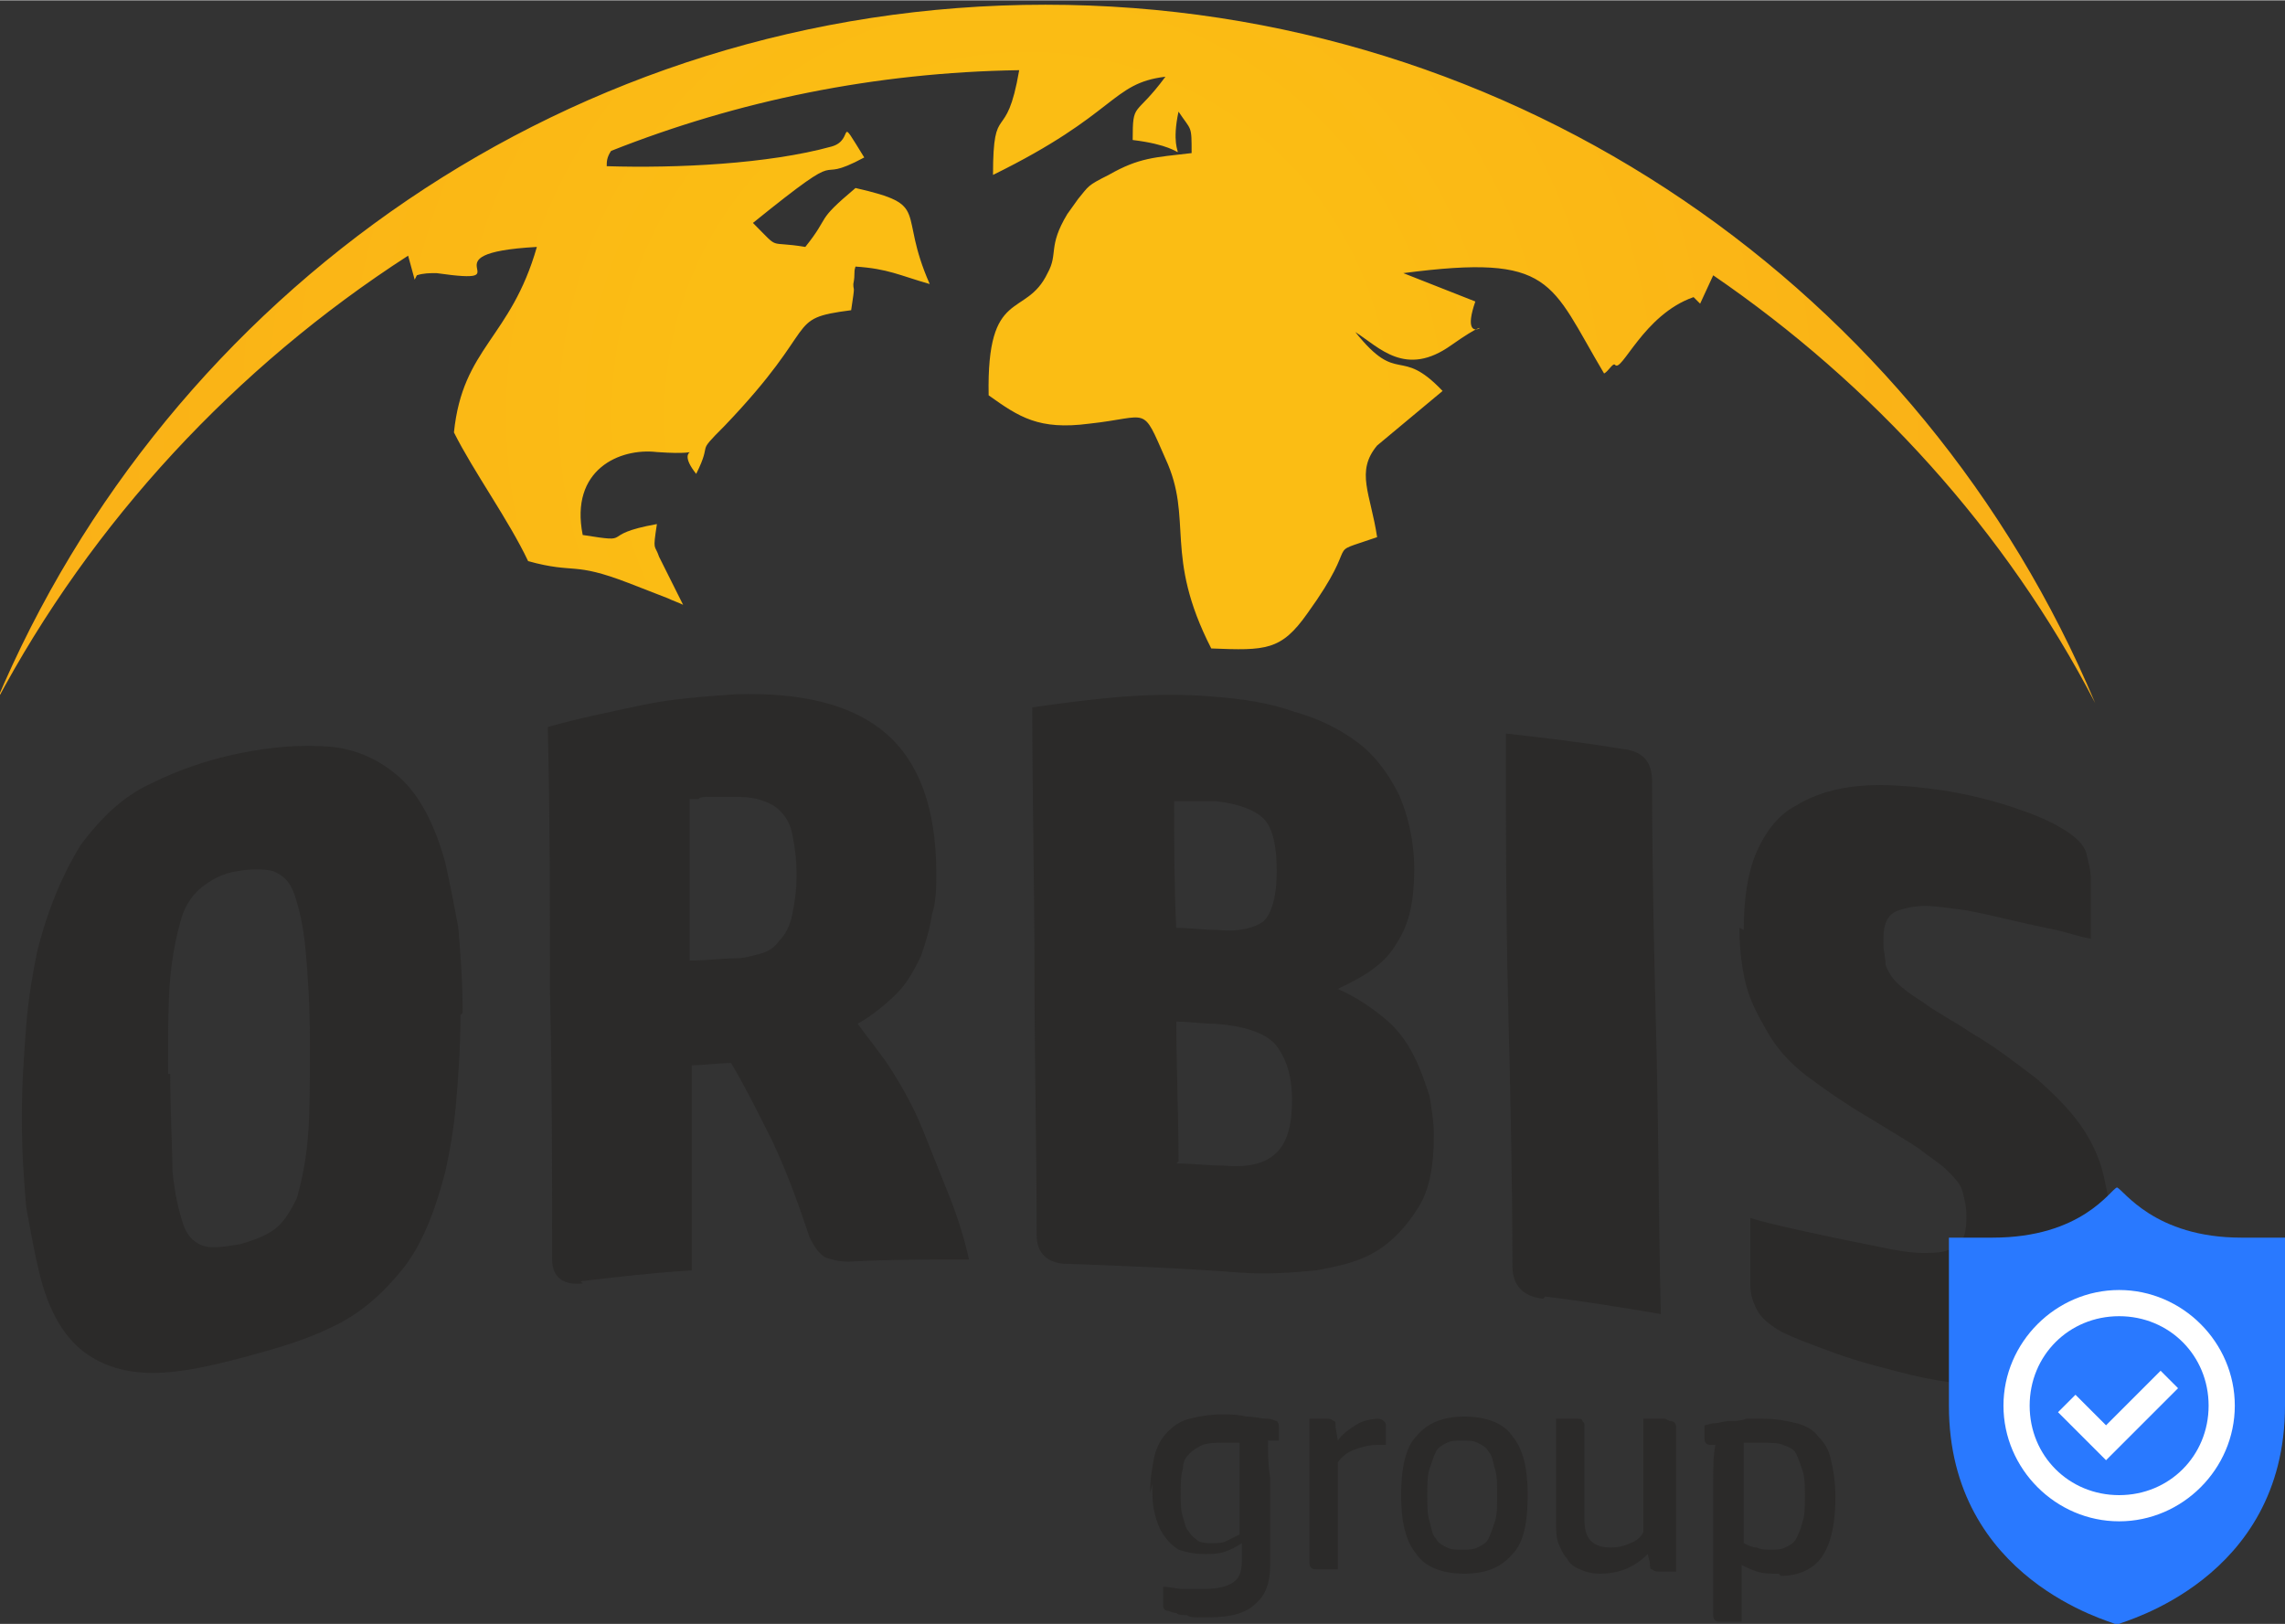
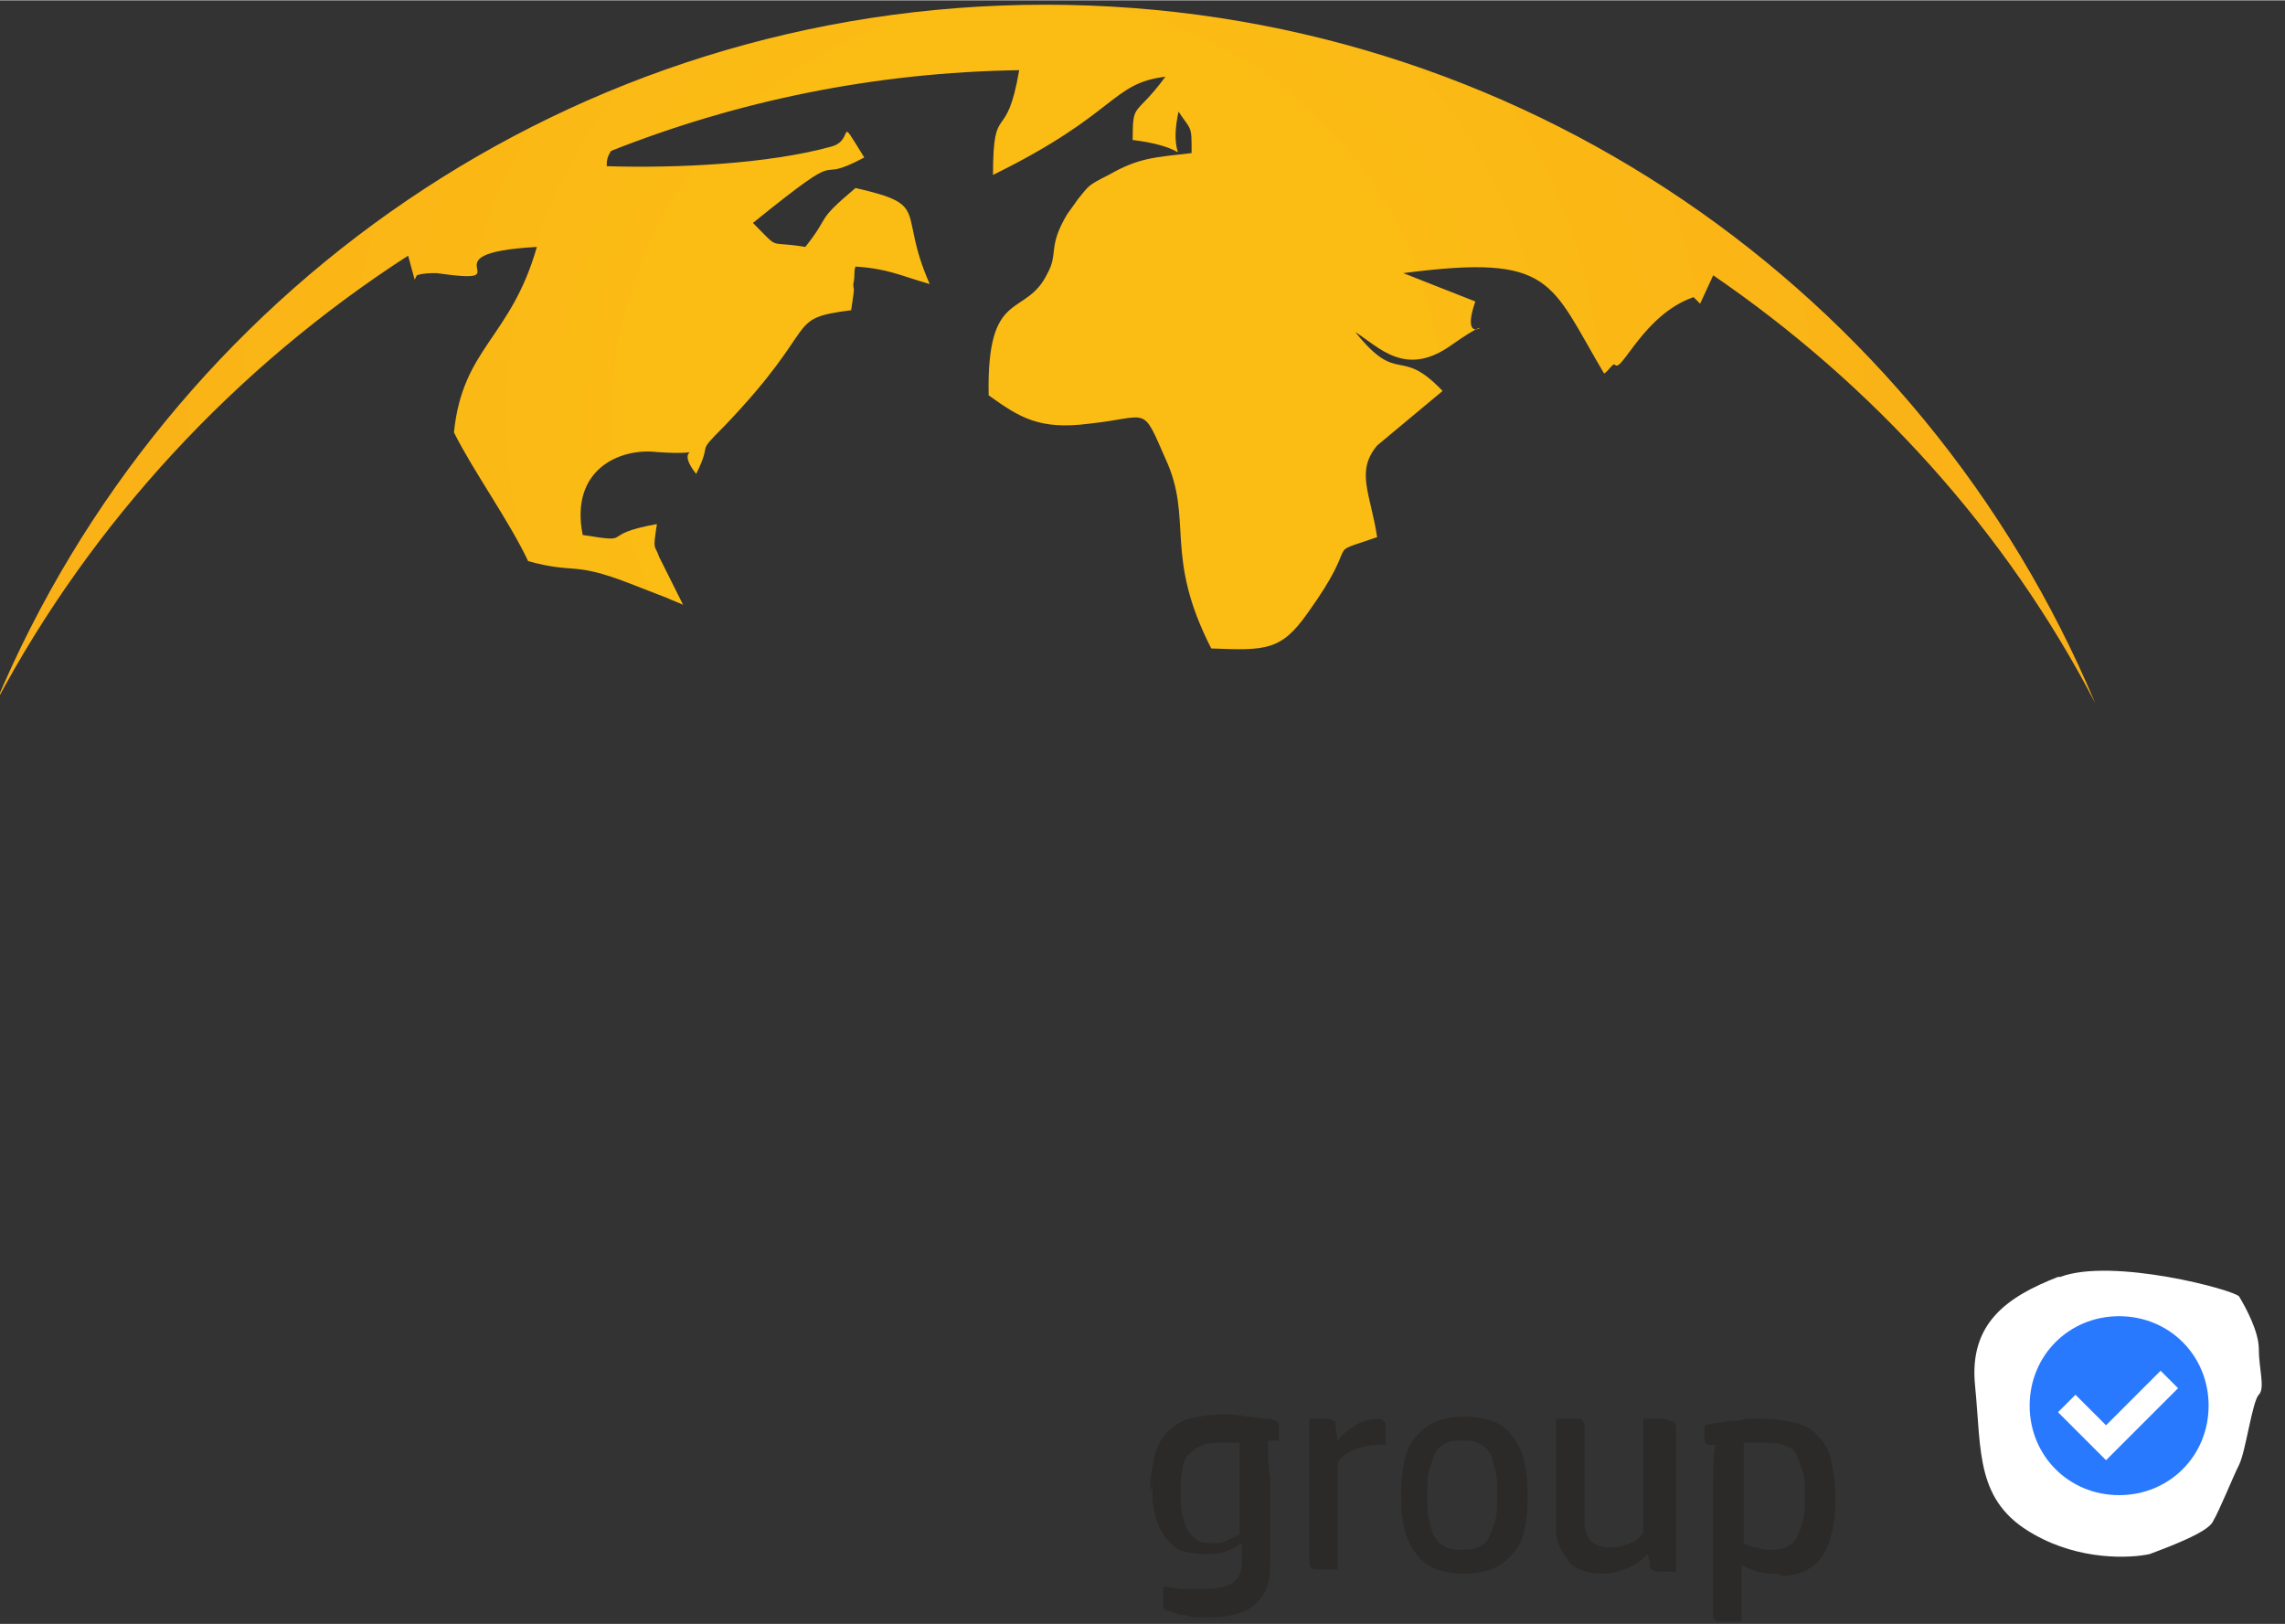
<svg xmlns="http://www.w3.org/2000/svg" xml:space="preserve" width="29.768mm" height="21.162mm" version="1.1" style="shape-rendering:geometricPrecision; text-rendering:geometricPrecision; image-rendering:optimizeQuality; fill-rule:evenodd; clip-rule:evenodd" viewBox="0 0 10.47 7.44">
  <rect x="0" y="0" width="10.47" height="7.44" fill="#333333" stroke="none" />
  <defs>
    <style type="text/css">
   
    .fil3 {fill:#2979FF;fill-rule:nonzero}
    .fil1 {fill:#2B2A29;fill-rule:nonzero}
    .fil2 {fill:white;fill-rule:nonzero}
    .fil0 {fill:url(#id0)}
   
  </style>
    <radialGradient id="id0" gradientUnits="userSpaceOnUse" gradientTransform="matrix(0.563 -0 -0 0.563 2 1)" cx="4.81" cy="1.6" r="30.49" fx="4.81" fy="1.6">
      <stop offset="0" style="stop-opacity:1; stop-color:#FBBD14" />
      <stop offset="0.09" style="stop-opacity:1; stop-color:#FBBD14" />
      <stop offset="0.541" style="stop-opacity:1; stop-color:#F99D1C" />
      <stop offset="1" style="stop-opacity:1; stop-color:#F47B20" />
    </radialGradient>
  </defs>
  <g id="Слой_x0020_1">
    <path class="fil0" d="M1.91 1.26c0.03,-0.01 0.06,-0.01 0.09,-0.01 0.42,0.06 -0.08,-0.09 0.46,-0.12 -0.12,0.42 -0.34,0.46 -0.38,0.85 0.09,0.18 0.25,0.4 0.34,0.59 0.22,0.06 0.2,0 0.46,0.1l0.18 0.07c0.02,0.01 0.05,0.02 0.07,0.03l-0.11 -0.22c-0.02,-0.06 -0.03,-0.02 -0.01,-0.15 -0.28,0.05 -0.09,0.09 -0.34,0.05 -0.06,-0.3 0.17,-0.4 0.34,-0.38 0.28,0.02 0.06,-0.05 0.18,0.1 0.08,-0.16 -0.01,-0.08 0.13,-0.22 0.45,-0.47 0.27,-0.49 0.58,-0.53 0.02,-0.13 0.01,-0.08 0.01,-0.12 0.01,-0.05 0,-0.05 0.01,-0.08 0.15,0.01 0.2,0.04 0.34,0.08 -0.15,-0.34 0.01,-0.36 -0.34,-0.44 -0.19,0.16 -0.11,0.12 -0.23,0.27 -0.18,-0.03 -0.11,0.02 -0.24,-0.11 0.47,-0.38 0.25,-0.16 0.51,-0.3 -0.13,-0.21 -0.04,-0.08 -0.15,-0.05 -0.29,0.08 -0.71,0.1 -1.03,0.09 -0,-0.02 0,-0.04 0.02,-0.07 0.58,-0.23 1.21,-0.36 1.87,-0.37 -0.06,0.35 -0.12,0.13 -0.12,0.48 0.57,-0.28 0.54,-0.42 0.79,-0.45 -0.14,0.19 -0.15,0.11 -0.15,0.29 0.33,0.04 0.15,0.15 0.21,-0.13 0.06,0.09 0.06,0.06 0.06,0.19 -0.17,0.02 -0.24,0.02 -0.38,0.1 -0.1,0.05 -0.09,0.05 -0.14,0.11l-0.05 0.07c-0.09,0.15 -0.04,0.18 -0.09,0.27 -0.1,0.21 -0.28,0.06 -0.27,0.56 0.14,0.1 0.23,0.16 0.46,0.13 0.28,-0.03 0.24,-0.09 0.35,0.16 0.13,0.28 -0.01,0.44 0.21,0.87 0.25,0.01 0.32,0.01 0.44,-0.16 0.26,-0.36 0.06,-0.26 0.32,-0.35 -0.03,-0.2 -0.1,-0.3 0,-0.42l0.3 -0.25c-0.2,-0.21 -0.2,-0.02 -0.4,-0.27 0.11,0.07 0.23,0.21 0.44,0.06 0.27,-0.19 0.02,0.06 0.11,-0.2l-0.33 -0.13c0.69,-0.09 0.67,0.04 0.92,0.46 0.02,-0.01 0.04,-0.05 0.05,-0.04 0.03,0.04 0.13,-0.23 0.36,-0.31 0.01,0.01 0.02,0.02 0.03,0.03l0.06 -0.13c0.73,0.5 1.34,1.17 1.75,1.96 -0.79,-1.88 -2.64,-3.2 -4.81,-3.2 -2.17,0 -4.02,1.32 -4.81,3.2 0.44,-0.83 1.1,-1.54 1.89,-2.05l0.03 0.11z" />
-     <path class="fil1" d="M0.78 4.92c0,0.18 0.01,0.33 0.01,0.44 0.01,0.11 0.03,0.19 0.05,0.25 0.02,0.06 0.06,0.09 0.1,0.1 0.04,0.01 0.1,0 0.16,-0.01 0.07,-0.02 0.12,-0.04 0.16,-0.07 0.04,-0.03 0.07,-0.08 0.1,-0.14 0.02,-0.07 0.04,-0.16 0.05,-0.27 0.01,-0.11 0.01,-0.26 0.01,-0.44 -0,-0.18 -0.01,-0.32 -0.02,-0.43 -0.01,-0.11 -0.03,-0.19 -0.05,-0.25 -0.02,-0.06 -0.05,-0.09 -0.1,-0.11 -0.04,-0.01 -0.1,-0.01 -0.16,0 -0.07,0.01 -0.12,0.04 -0.16,0.07 -0.04,0.03 -0.08,0.08 -0.1,0.15 -0.02,0.07 -0.04,0.16 -0.05,0.27 -0.01,0.11 -0.01,0.26 -0.01,0.44l0 0zm1.33 -0.27c0,0.15 -0.01,0.28 -0.02,0.4 -0.01,0.12 -0.03,0.23 -0.05,0.32 -0.05,0.19 -0.11,0.34 -0.2,0.45 -0.09,0.11 -0.19,0.2 -0.32,0.26 -0.12,0.06 -0.26,0.1 -0.41,0.14 -0.15,0.04 -0.29,0.07 -0.41,0.07 -0.12,0 -0.23,-0.03 -0.32,-0.1 -0.09,-0.07 -0.16,-0.19 -0.2,-0.36 -0.02,-0.08 -0.04,-0.19 -0.06,-0.3 -0.01,-0.12 -0.02,-0.25 -0.02,-0.41 0,-0.15 0.01,-0.29 0.02,-0.42 0.01,-0.13 0.03,-0.24 0.05,-0.34 0.05,-0.2 0.12,-0.36 0.2,-0.49 0.09,-0.12 0.19,-0.22 0.32,-0.28 0.12,-0.06 0.26,-0.11 0.41,-0.14 0.15,-0.03 0.28,-0.04 0.41,-0.03 0.12,0.01 0.23,0.06 0.32,0.14 0.09,0.08 0.16,0.21 0.21,0.39 0.02,0.09 0.04,0.19 0.06,0.3 0.01,0.12 0.02,0.25 0.02,0.39l0 0zm0.56 1.23c-0.09,0.01 -0.14,-0.03 -0.14,-0.11 -0,-0.41 -0,-0.81 -0.01,-1.22 -0,-0.41 -0,-0.81 -0.01,-1.22 0.14,-0.04 0.29,-0.07 0.43,-0.1 0.14,-0.03 0.29,-0.04 0.43,-0.05 0.31,-0.01 0.54,0.05 0.69,0.18 0.15,0.13 0.23,0.34 0.23,0.64 0,0.06 -0,0.13 -0.02,0.19 -0.01,0.07 -0.03,0.13 -0.05,0.19 -0.03,0.06 -0.06,0.12 -0.11,0.17 -0.05,0.05 -0.11,0.1 -0.18,0.14 0.05,0.07 0.11,0.14 0.16,0.22 0.05,0.08 0.1,0.17 0.14,0.27 0.04,0.1 0.08,0.2 0.12,0.3 0.04,0.1 0.07,0.2 0.09,0.29 -0.18,0 -0.37,0 -0.55,0.01 -0.05,0 -0.08,-0.01 -0.11,-0.02 -0.03,-0.02 -0.05,-0.05 -0.07,-0.09 -0.05,-0.15 -0.1,-0.29 -0.17,-0.44 -0.07,-0.14 -0.13,-0.26 -0.19,-0.36 -0.06,0 -0.12,0.01 -0.18,0.01 0,0.16 0,0.32 0,0.47 0,0.16 0,0.32 0,0.47 -0.17,0.01 -0.34,0.03 -0.51,0.05l0 0zm0.5 -1.48c0.07,-0 0.14,-0.01 0.2,-0.01 0.04,-0 0.07,-0.01 0.11,-0.02 0.04,-0.01 0.07,-0.03 0.09,-0.06 0.03,-0.03 0.05,-0.07 0.06,-0.12 0.01,-0.05 0.02,-0.11 0.02,-0.18 -0,-0.08 -0.01,-0.14 -0.02,-0.19 -0.01,-0.05 -0.03,-0.08 -0.06,-0.11 -0.02,-0.02 -0.06,-0.04 -0.1,-0.05 -0.04,-0.01 -0.08,-0.01 -0.13,-0.01 -0.01,0 -0.02,0 -0.04,0 -0.02,0 -0.03,0 -0.05,0 -0.02,0 -0.04,0 -0.05,0.01 -0.02,0 -0.03,0 -0.04,0 0,0.12 0,0.24 0,0.37 0,0.12 0,0.24 0,0.37l0 0zm2.22 0.93c0.07,0 0.15,0.01 0.22,0.01 0.11,0.01 0.19,-0.01 0.24,-0.06 0.05,-0.05 0.07,-0.13 0.07,-0.24 -0,-0.12 -0.03,-0.2 -0.08,-0.26 -0.05,-0.05 -0.14,-0.08 -0.27,-0.09 -0.06,-0 -0.12,-0.01 -0.18,-0.01 0,0.21 0.01,0.43 0.01,0.64l0 0zm-0.01 -1.08c0.07,0 0.13,0.01 0.2,0.01 0.1,0.01 0.17,-0.01 0.21,-0.04 0.04,-0.04 0.06,-0.12 0.06,-0.23 -0,-0.12 -0.02,-0.2 -0.06,-0.24 -0.04,-0.04 -0.12,-0.07 -0.22,-0.08 -0.03,-0 -0.06,-0 -0.1,-0 -0.04,-0 -0.07,-0 -0.09,0 0,0.2 0,0.39 0.01,0.59l0 0zm-0.65 -1.01c0.14,-0.02 0.29,-0.04 0.43,-0.05 0.14,-0.01 0.27,-0.01 0.39,0 0.14,0.01 0.27,0.03 0.38,0.07 0.11,0.03 0.21,0.08 0.29,0.14 0.08,0.06 0.14,0.14 0.19,0.24 0.04,0.09 0.07,0.21 0.07,0.34 0,0.14 -0.02,0.25 -0.08,0.34 -0.05,0.09 -0.14,0.15 -0.27,0.21 0.09,0.04 0.16,0.09 0.22,0.14 0.06,0.05 0.1,0.11 0.13,0.17 0.03,0.06 0.05,0.12 0.07,0.18 0.01,0.06 0.02,0.12 0.02,0.18 0,0.14 -0.02,0.25 -0.07,0.33 -0.05,0.08 -0.11,0.15 -0.19,0.2 -0.08,0.05 -0.17,0.07 -0.28,0.09 -0.11,0.01 -0.22,0.02 -0.35,0.01 -0.26,-0.02 -0.52,-0.03 -0.79,-0.04 -0.09,-0 -0.14,-0.05 -0.14,-0.13 -0,-0.4 -0.01,-0.8 -0.01,-1.2 -0,-0.4 -0.01,-0.8 -0.01,-1.2l0 0zm2.34 2.71c-0.09,-0.01 -0.14,-0.06 -0.14,-0.15 -0,-0.41 -0.01,-0.81 -0.02,-1.22 -0.01,-0.41 -0.01,-0.81 -0.01,-1.22 0.18,0.02 0.35,0.04 0.53,0.07 0.1,0.01 0.14,0.06 0.14,0.15 0,0.41 0.01,0.82 0.02,1.22 0.01,0.41 0.01,0.81 0.02,1.22 -0.18,-0.03 -0.36,-0.06 -0.53,-0.08l0 0zm0.92 -1.69c-0,-0.15 0.02,-0.27 0.06,-0.36 0.04,-0.09 0.1,-0.17 0.18,-0.21 0.08,-0.05 0.18,-0.08 0.29,-0.09 0.11,-0.01 0.24,-0 0.38,0.02 0.13,0.02 0.24,0.05 0.33,0.08 0.09,0.03 0.16,0.06 0.21,0.09 0.07,0.04 0.11,0.08 0.12,0.12 0.01,0.04 0.02,0.08 0.02,0.11 0,0.09 0,0.19 0,0.28 -0.06,-0.01 -0.11,-0.03 -0.16,-0.04 -0.05,-0.01 -0.09,-0.02 -0.14,-0.03 -0.04,-0.01 -0.09,-0.02 -0.13,-0.03 -0.04,-0.01 -0.09,-0.02 -0.14,-0.03 -0.08,-0.01 -0.14,-0.02 -0.19,-0.02 -0.05,0 -0.09,0.01 -0.12,0.02 -0.03,0.01 -0.05,0.03 -0.06,0.06 -0.01,0.03 -0.01,0.05 -0.01,0.09 0,0.04 0.01,0.07 0.01,0.1 0.01,0.03 0.03,0.06 0.05,0.08 0.03,0.03 0.07,0.06 0.12,0.09 0.05,0.04 0.13,0.08 0.22,0.14 0.12,0.07 0.22,0.15 0.3,0.21 0.08,0.07 0.15,0.14 0.2,0.21 0.05,0.07 0.09,0.15 0.11,0.24 0.02,0.09 0.04,0.19 0.04,0.3 0,0.15 -0.01,0.27 -0.05,0.36 -0.03,0.1 -0.08,0.17 -0.16,0.22 -0.07,0.05 -0.17,0.07 -0.28,0.08 -0.12,0 -0.26,-0.01 -0.43,-0.05 -0.12,-0.03 -0.24,-0.06 -0.35,-0.1 -0.11,-0.04 -0.19,-0.07 -0.25,-0.1 -0.05,-0.03 -0.09,-0.06 -0.11,-0.1 -0.02,-0.04 -0.03,-0.07 -0.03,-0.12 -0,-0.1 -0,-0.2 -0,-0.3 0.1,0.03 0.2,0.05 0.29,0.07 0.09,0.02 0.19,0.04 0.29,0.06 0.09,0.02 0.16,0.03 0.21,0.03 0.05,0 0.1,-0 0.13,-0.02 0.03,-0.01 0.05,-0.03 0.06,-0.06 0.01,-0.03 0.01,-0.06 0.01,-0.09 -0,-0.05 -0.01,-0.08 -0.02,-0.12 -0.01,-0.03 -0.04,-0.06 -0.07,-0.09 -0.03,-0.03 -0.08,-0.06 -0.13,-0.1 -0.06,-0.04 -0.13,-0.08 -0.21,-0.13 -0.12,-0.07 -0.22,-0.14 -0.3,-0.2 -0.08,-0.06 -0.14,-0.13 -0.18,-0.2 -0.04,-0.07 -0.08,-0.14 -0.1,-0.22 -0.02,-0.08 -0.03,-0.17 -0.03,-0.26z" />
    <path class="fil1" d="M5.27 6.84c0,-0.07 0.01,-0.12 0.02,-0.17 0.01,-0.04 0.03,-0.08 0.06,-0.11 0.03,-0.03 0.06,-0.05 0.1,-0.06 0.04,-0.01 0.09,-0.02 0.15,-0.02 0.04,0 0.07,0 0.11,0.01 0.04,0 0.07,0.01 0.1,0.01 0.02,0 0.03,0.01 0.04,0.01 0.01,0.01 0.01,0.02 0.01,0.03l0 0.06 -0.05 0c0,0.06 0,0.11 0.01,0.17 0,0.06 0,0.11 0,0.16l0 0.24c0,0.08 -0.02,0.14 -0.07,0.18 -0.04,0.04 -0.11,0.06 -0.21,0.06 -0.01,0 -0.03,-0 -0.05,-0 -0.02,-0 -0.04,-0 -0.05,-0.01 -0.02,-0 -0.04,-0 -0.05,-0.01 -0.02,-0 -0.03,-0.01 -0.04,-0.01 -0.01,-0 -0.02,-0.01 -0.02,-0.02 -0,-0.01 -0,-0.02 -0,-0.03l0 -0.06c0.03,0 0.06,0.01 0.09,0.01 0.03,0 0.06,0 0.09,0 0.07,0 0.11,-0.01 0.14,-0.03 0.03,-0.02 0.04,-0.05 0.04,-0.1l0 -0.08c-0.03,0.02 -0.05,0.03 -0.08,0.04 -0.03,0.01 -0.06,0.01 -0.09,0.01 -0.05,0 -0.09,-0.01 -0.12,-0.02 -0.03,-0.02 -0.05,-0.04 -0.07,-0.07 -0.02,-0.03 -0.03,-0.06 -0.04,-0.1 -0.01,-0.04 -0.01,-0.08 -0.01,-0.13l0 0zm0.14 -0c0,0.04 0,0.08 0.01,0.11 0.01,0.03 0.01,0.05 0.03,0.07 0.01,0.02 0.03,0.03 0.04,0.04 0.02,0.01 0.04,0.01 0.06,0.01 0.03,0 0.05,-0 0.07,-0.01 0.02,-0.01 0.04,-0.02 0.06,-0.03l0 -0.42c-0.01,-0 -0.03,-0 -0.04,-0 -0.01,-0 -0.03,-0 -0.04,-0 -0.03,0 -0.06,0 -0.09,0.01 -0.02,0.01 -0.04,0.02 -0.06,0.04 -0.02,0.02 -0.03,0.04 -0.03,0.07 -0.01,0.03 -0.01,0.07 -0.01,0.12l0 0zm0.89 -0.34c0.02,0 0.03,0 0.04,0.01 0.01,0.01 0.01,0.01 0.01,0.02l0 0.09c-0.01,-0 -0.01,-0 -0.02,-0 -0.01,0 -0.01,0 -0.02,0 -0.04,0 -0.07,0.01 -0.1,0.02 -0.03,0.01 -0.06,0.03 -0.08,0.06l0 0.49 -0.1 0c-0.02,0 -0.03,-0.01 -0.03,-0.03l0 -0.66 0.08 0c0.01,0 0.02,0 0.03,0.01 0.01,0 0.01,0.01 0.01,0.03l0.01 0.06c0.02,-0.03 0.05,-0.05 0.08,-0.07 0.03,-0.02 0.07,-0.03 0.11,-0.03l0 0zm0.41 0.71c-0.1,0 -0.18,-0.03 -0.22,-0.09 -0.05,-0.06 -0.07,-0.15 -0.07,-0.27 0,-0.12 0.02,-0.22 0.07,-0.27 0.05,-0.06 0.12,-0.09 0.22,-0.09 0.1,0 0.18,0.03 0.22,0.09 0.05,0.06 0.07,0.15 0.07,0.27 0,0.13 -0.02,0.22 -0.07,0.27 -0.05,0.06 -0.12,0.09 -0.22,0.09l0 0zm0.15 -0.36c0,-0.05 -0,-0.09 -0.01,-0.12 -0.01,-0.03 -0.01,-0.06 -0.03,-0.08 -0.01,-0.02 -0.03,-0.03 -0.05,-0.04 -0.02,-0.01 -0.04,-0.01 -0.07,-0.01 -0.03,0 -0.05,0 -0.07,0.01 -0.02,0.01 -0.04,0.02 -0.05,0.04 -0.01,0.02 -0.02,0.05 -0.03,0.08 -0.01,0.03 -0.01,0.07 -0.01,0.12 0,0.05 0,0.09 0.01,0.12 0.01,0.03 0.01,0.06 0.03,0.08 0.01,0.02 0.03,0.03 0.05,0.04 0.02,0.01 0.04,0.01 0.07,0.01 0.03,0 0.05,-0 0.07,-0.01 0.02,-0.01 0.04,-0.02 0.05,-0.04 0.01,-0.02 0.02,-0.05 0.03,-0.08 0.01,-0.03 0.01,-0.07 0.01,-0.12l0 0zm0.79 -0.34c0.02,0 0.03,0.01 0.03,0.03l0 0.66 -0.08 0c-0.01,0 -0.02,-0 -0.03,-0.01 -0.01,-0 -0.01,-0.01 -0.01,-0.03l-0.01 -0.04c-0.06,0.06 -0.13,0.09 -0.22,0.09 -0.04,0 -0.07,-0.01 -0.09,-0.02 -0.03,-0.01 -0.05,-0.03 -0.06,-0.05 -0.02,-0.02 -0.03,-0.05 -0.04,-0.07 -0.01,-0.03 -0.01,-0.06 -0.01,-0.1l0 -0.47 0.1 0c0.01,0 0.02,0 0.02,0.01 0.01,0.01 0.01,0.01 0.01,0.02l0 0.43c0,0.05 0.01,0.08 0.03,0.1 0.02,0.02 0.05,0.03 0.09,0.03 0.04,0 0.07,-0.01 0.09,-0.02 0.03,-0.01 0.05,-0.03 0.06,-0.05l0 -0.52 0.1 0 0 0zm0.5 0.7c-0.04,0 -0.07,-0 -0.1,-0.01 -0.03,-0.01 -0.05,-0.02 -0.07,-0.03l0 0.26 -0.1 0c-0.02,0 -0.03,-0.01 -0.03,-0.03l0 -0.46c0,-0.05 0,-0.1 0,-0.16 0,-0.05 0,-0.11 0.01,-0.16l-0.02 0c-0.02,0 -0.03,-0.01 -0.03,-0.03l0 -0.06c0.01,-0 0.03,-0.01 0.05,-0.01 0.02,-0 0.04,-0.01 0.07,-0.01 0.02,-0 0.05,-0 0.07,-0.01 0.03,-0 0.05,-0 0.08,-0 0.06,0 0.11,0.01 0.15,0.02 0.04,0.01 0.08,0.03 0.1,0.06 0.03,0.03 0.05,0.06 0.06,0.11 0.01,0.04 0.02,0.1 0.02,0.17 0,0.12 -0.02,0.21 -0.06,0.27 -0.04,0.06 -0.11,0.09 -0.19,0.09l0 0zm-0.04 -0.11c0.03,0 0.05,-0 0.07,-0.01 0.02,-0.01 0.04,-0.02 0.05,-0.04 0.01,-0.02 0.02,-0.04 0.03,-0.08 0.01,-0.03 0.01,-0.07 0.01,-0.12 0,-0.04 -0,-0.08 -0.01,-0.11 -0.01,-0.03 -0.02,-0.06 -0.03,-0.08 -0.01,-0.02 -0.03,-0.03 -0.06,-0.04 -0.02,-0.01 -0.06,-0.01 -0.1,-0.01 -0.01,0 -0.02,0 -0.04,0 -0.02,0 -0.03,0 -0.04,0l0 0.46c0.02,0.01 0.04,0.02 0.06,0.02 0.02,0.01 0.04,0.01 0.07,0.01z" />
    <g id="_1769575004688">
      <path class="fil2" d="M9.44 5.85c0.24,-0.09 0.8,0.06 0.82,0.09 0.03,0.05 0.09,0.16 0.09,0.24 0,0.09 0.03,0.18 0,0.21 -0.03,0.03 -0.06,0.26 -0.09,0.32 -0.03,0.06 -0.09,0.21 -0.12,0.26 -0.02,0.05 -0.21,0.12 -0.29,0.15 -0.09,0.02 -0.32,0.03 -0.53,-0.09 -0.27,-0.15 -0.24,-0.38 -0.27,-0.68 -0.03,-0.29 0.15,-0.41 0.38,-0.5z" />
      <path class="fil3" d="M9.71 6.85c0.23,0 0.41,-0.18 0.41,-0.41 0,-0.23 -0.18,-0.41 -0.41,-0.41 -0.23,0 -0.41,0.18 -0.41,0.41 0,0.23 0.18,0.41 0.41,0.41zm-0.19 -0.45l0.13 0.13 0.25 -0.25 0.08 0.08 -0.33 0.33 -0.22 -0.22 0.08 -0.08z" />
-       <path class="fil3" d="M9.71 7.44c0.01,-0.01 0.76,-0.2 0.76,-1l0 -0.77 -0.2 0c-0.4,0 -0.54,-0.22 -0.57,-0.23 -0.03,0.01 -0.16,0.23 -0.57,0.23l-0.2 0 0 0.77c0,0.8 0.75,0.99 0.76,1zm0 -1.53c0.29,0 0.53,0.24 0.53,0.53 0,0.29 -0.24,0.53 -0.53,0.53 -0.29,0 -0.53,-0.24 -0.53,-0.53 0,-0.29 0.24,-0.53 0.53,-0.53z" />
    </g>
  </g>
</svg>